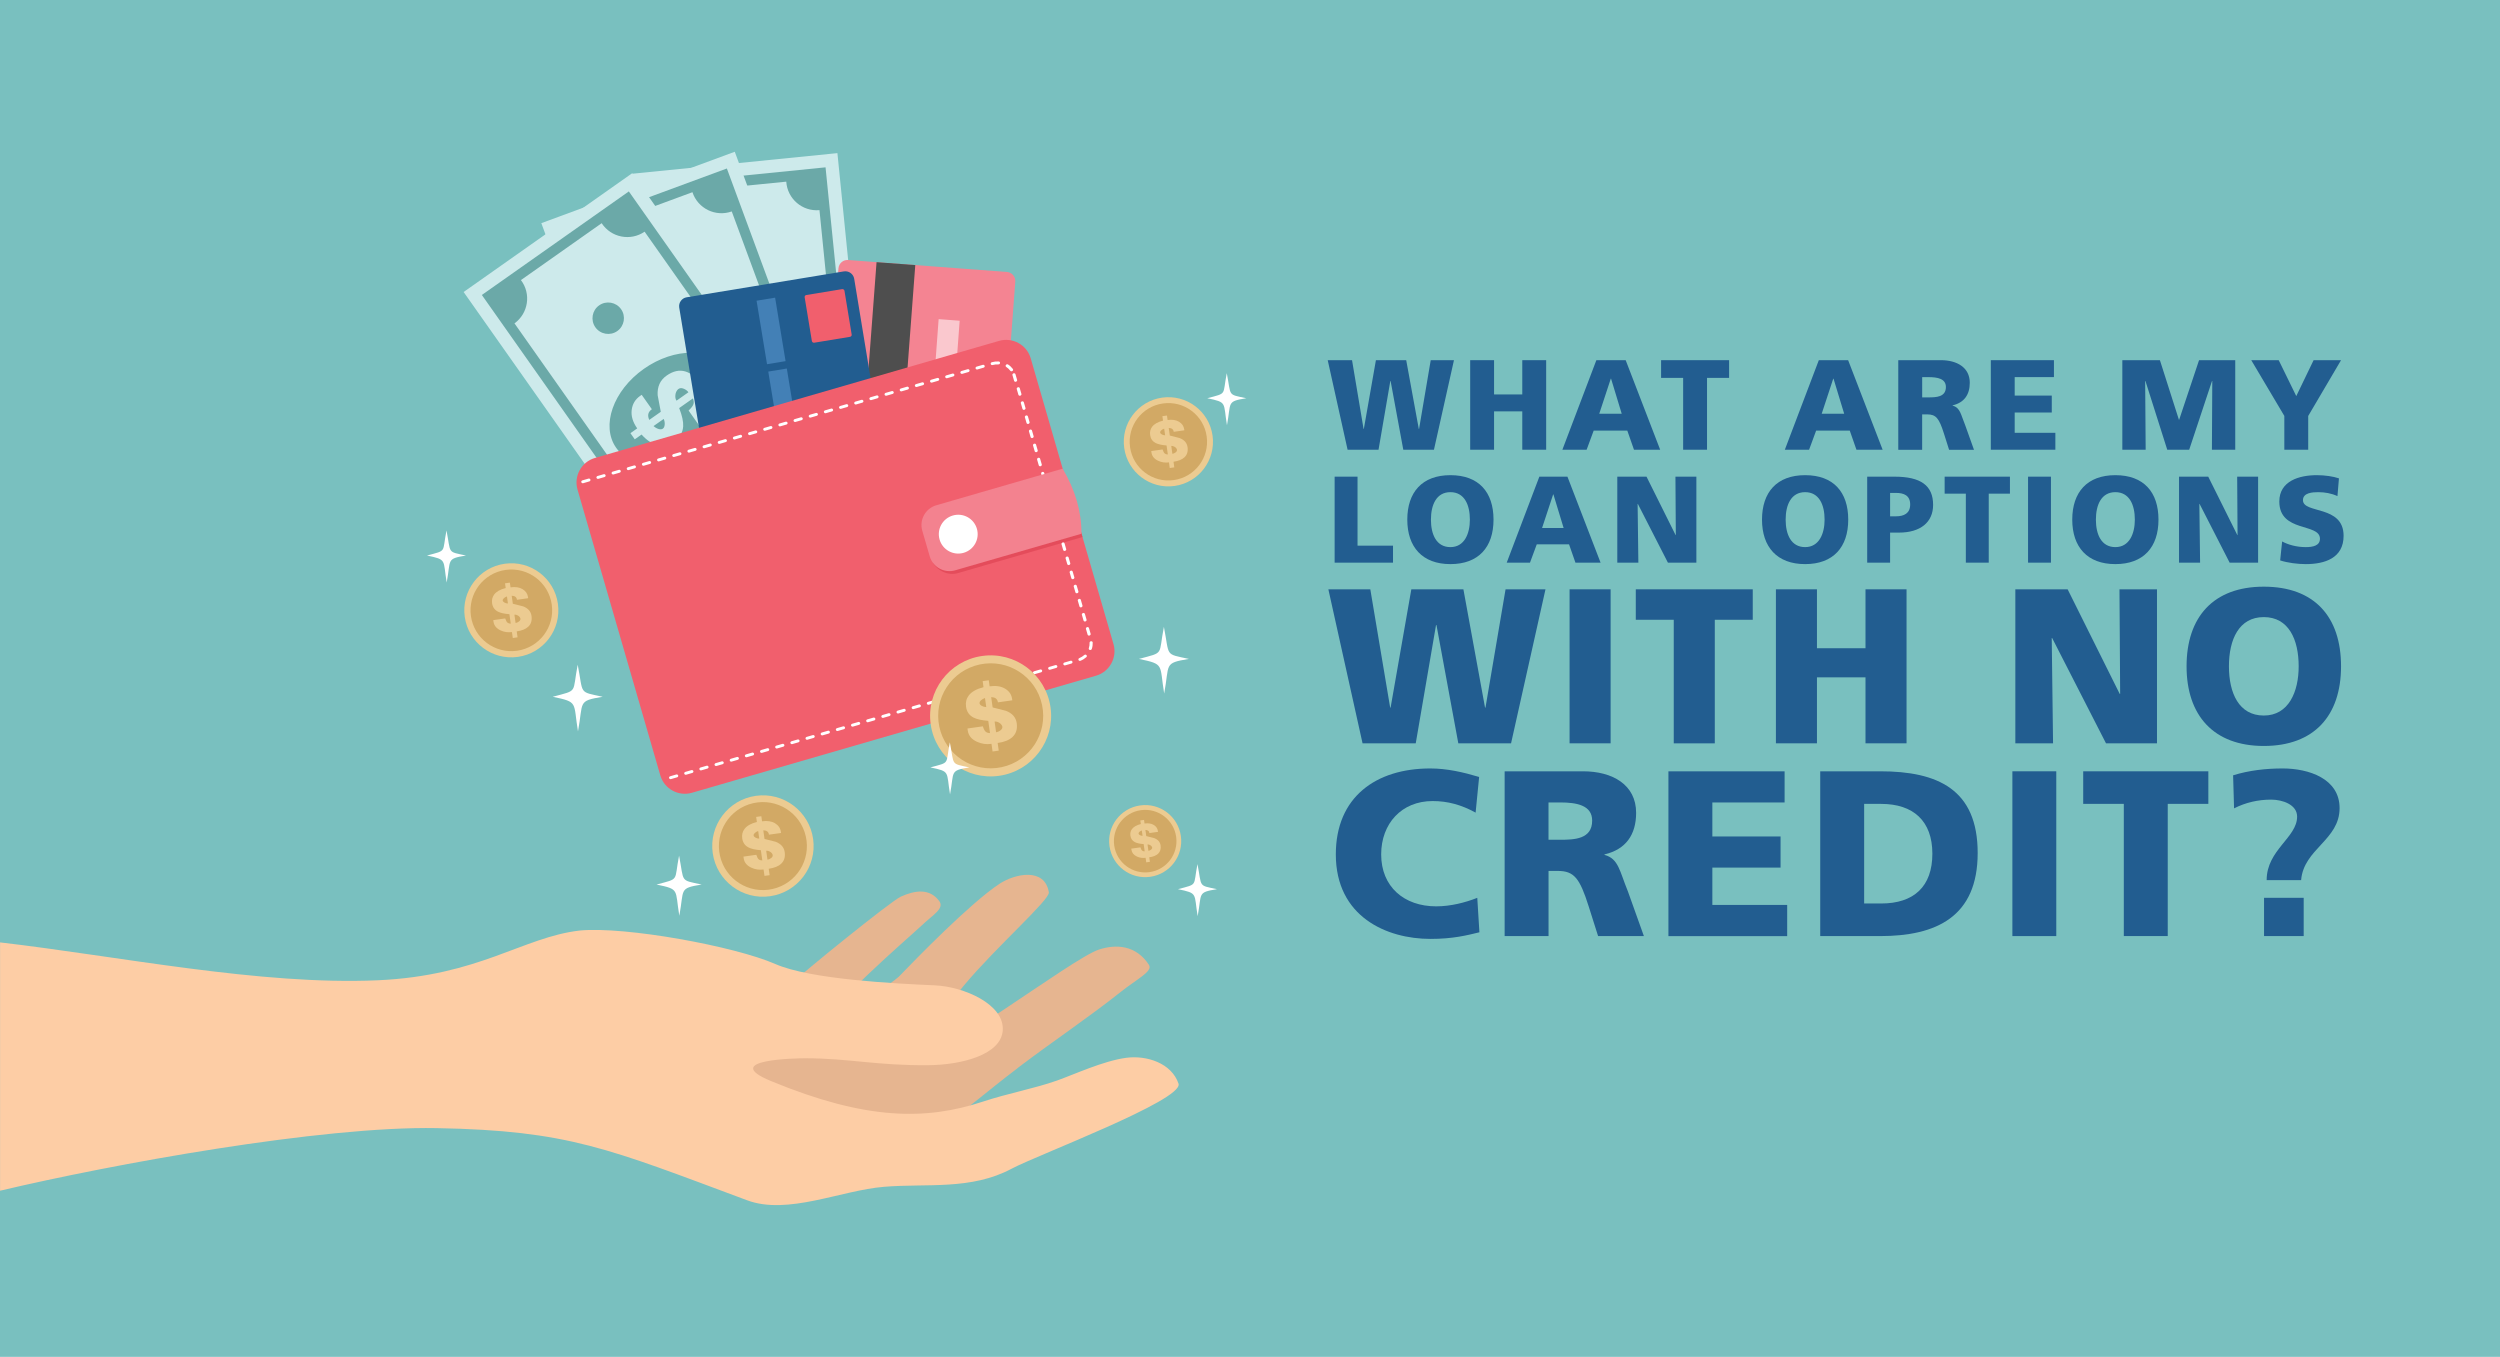
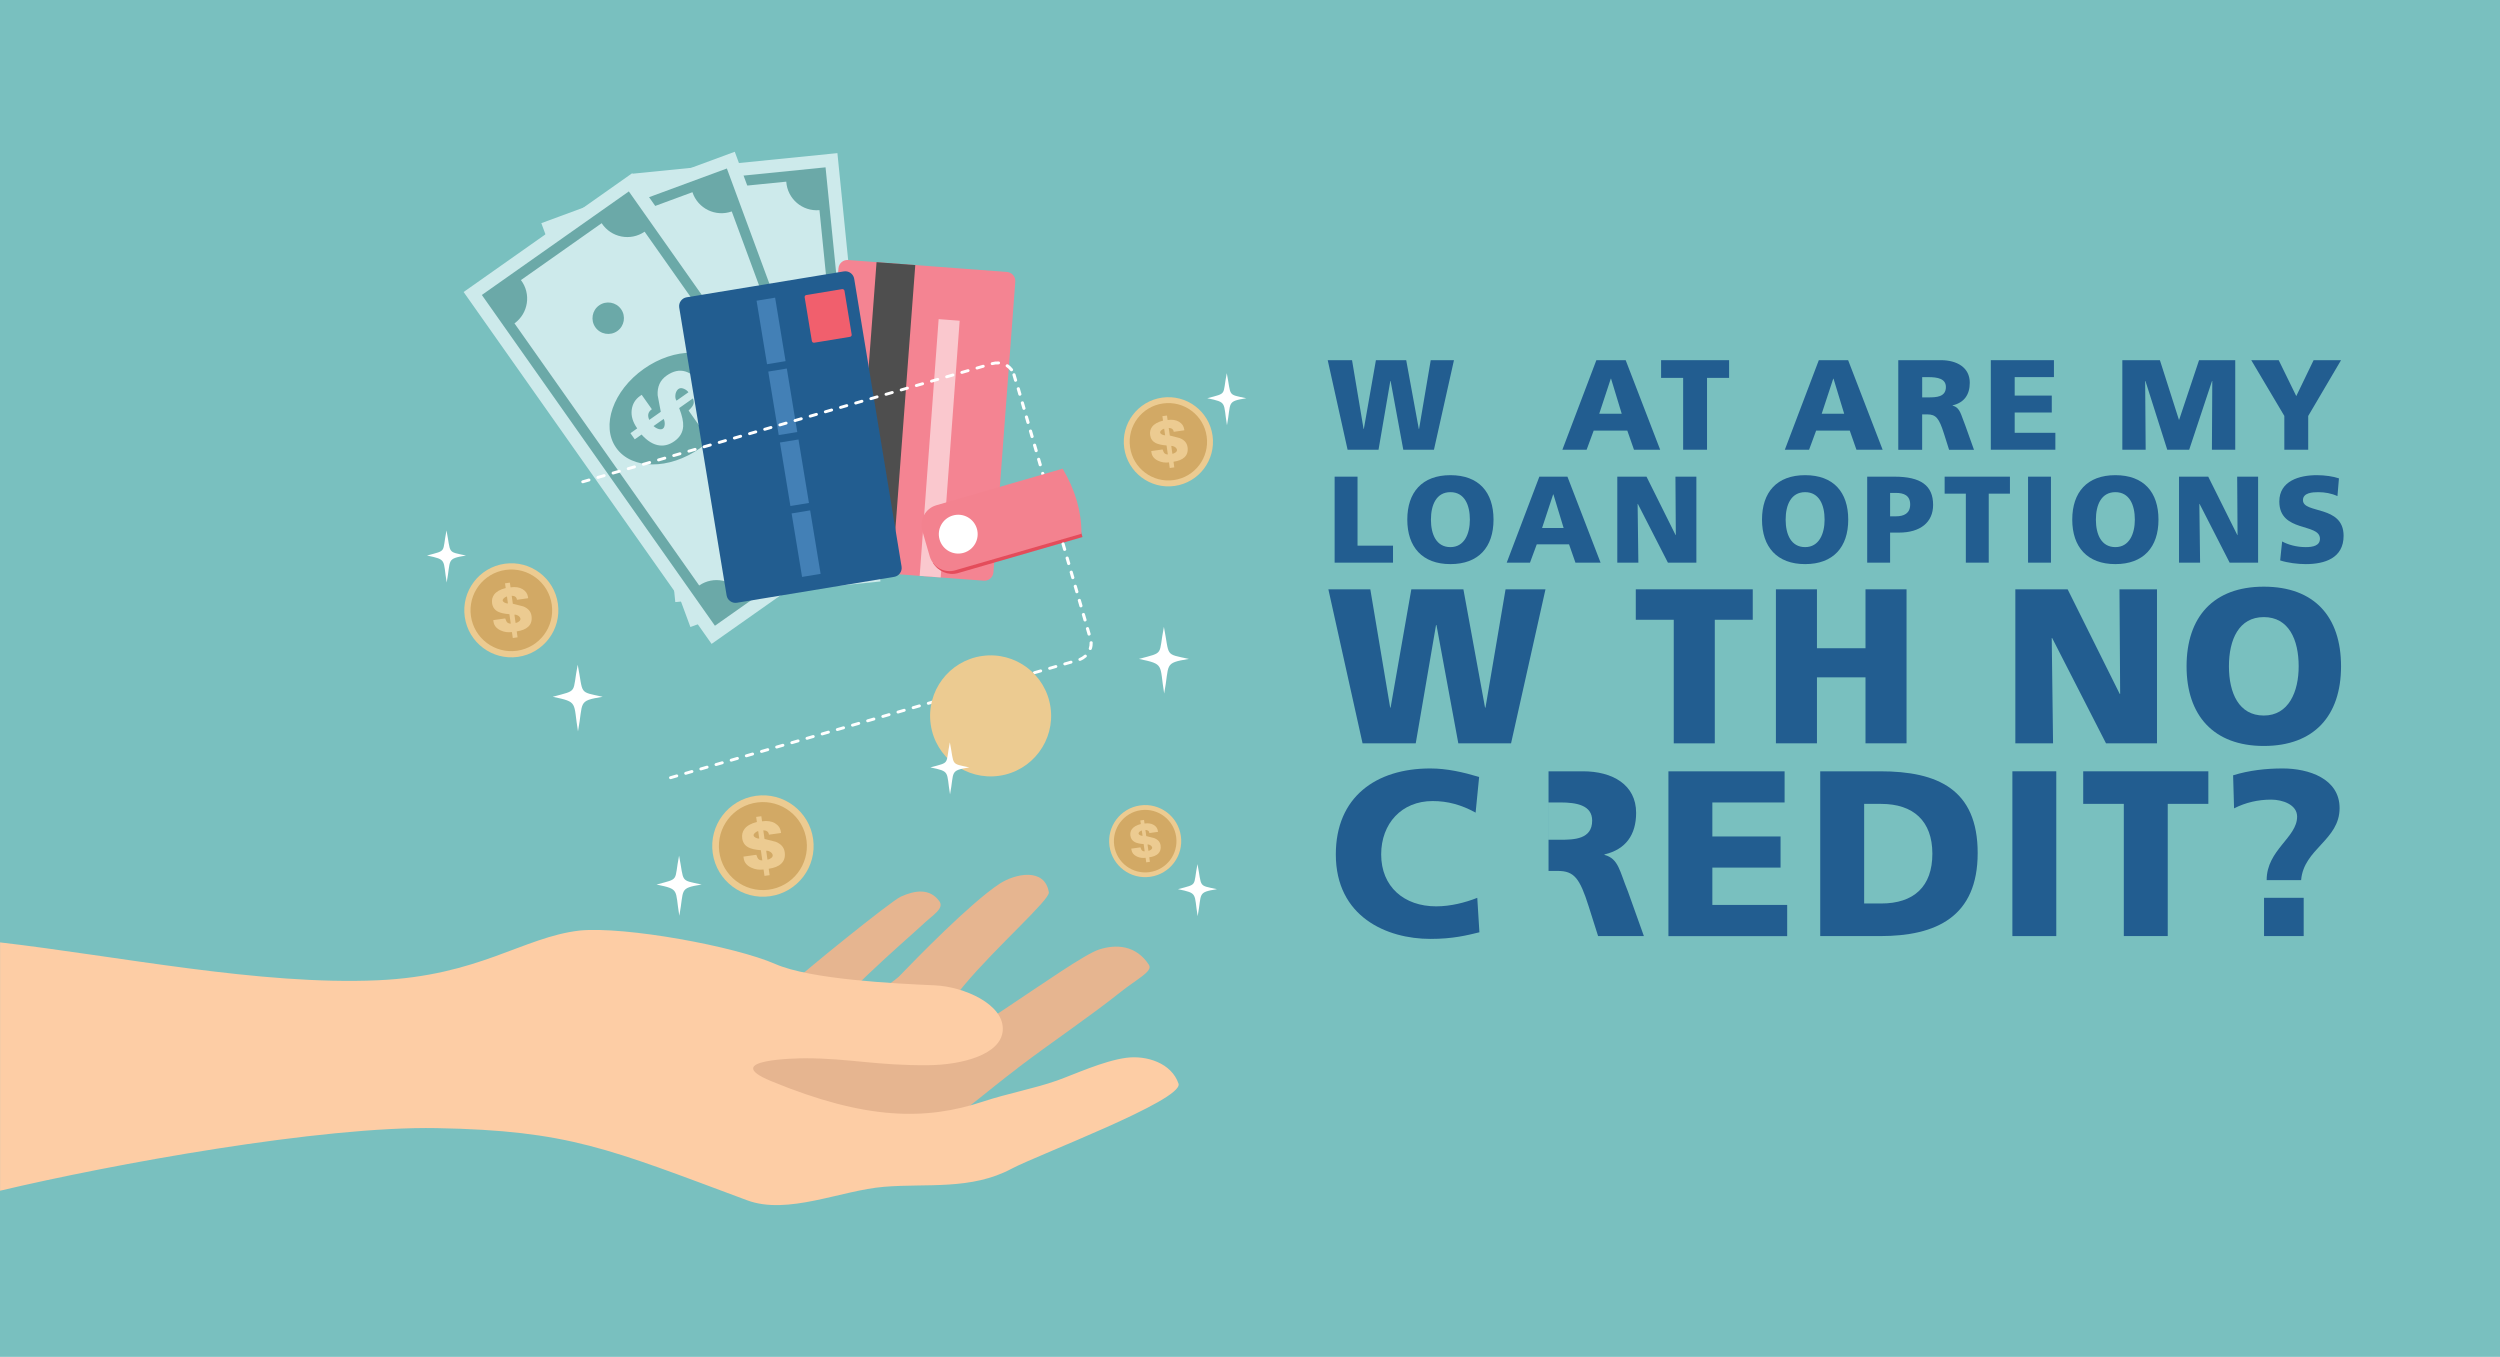
<svg xmlns="http://www.w3.org/2000/svg" viewBox="0 0 737 400" id="Layer_2">
  <defs>
    <style>.cls-1{fill:#fac8ce;}.cls-1,.cls-2,.cls-3,.cls-4,.cls-5,.cls-6,.cls-7,.cls-8,.cls-9,.cls-10,.cls-11,.cls-12,.cls-13{fill-rule:evenodd;}.cls-2{fill:#6ba9a8;}.cls-3{fill:#eccb91;}.cls-4{fill:#fdcda5;}.cls-5{fill:#fff;}.cls-6{fill:#e44c5b;}.cls-14{fill:#4380b6;}.cls-15{fill:#4e4e4e;}.cls-7,.cls-16{fill:#d2a965;}.cls-17,.cls-11{fill:#cdeaeb;}.cls-8,.cls-18{fill:#f15f6d;}.cls-9{fill:#e6b590;}.cls-19{fill:#79c0bf;}.cls-20,.cls-10{fill:#225d90;}.cls-12{fill:#f48492;}.cls-13{fill:#f3828f;}</style>
  </defs>
  <rect height="400" width="737" class="cls-19" />
  <g>
    <g>
      <g>
        <rect transform="translate(-10.01 22.85) rotate(-5.74)" height="126.91" width="60.79" y="47.87" x="192.57" class="cls-17" />
        <path d="m204.34,160.7c5.03-.45,9.46,3.33,9.79,8.4l28.97-2.91c-.68-5.03,2.91-9.62,7.93-10.18l-9.45-94.06c-5.03.45-9.46-3.33-9.79-8.4l-28.97,2.91c.68,5.03-2.91,9.62-7.93,10.18l9.45,94.06h0Zm-13.72-106.07l52.75-5.3,11.93,118.69-52.75,5.3-11.93-118.69h0Z" class="cls-2" />
        <path d="m215.09,79.37c-.26-2.55,1.6-4.82,4.15-5.08,2.55-.26,4.82,1.6,5.08,4.15.26,2.55-1.6,4.82-4.15,5.08-2.55.26-4.82-1.6-5.08-4.15Z" class="cls-2" />
        <path d="m221.61,144.21c-.26-2.55,1.6-4.82,4.15-5.08,2.55-.26,4.82,1.6,5.08,4.15.26,2.55-1.6,4.82-4.15,5.08-2.55.26-4.82-1.6-5.08-4.15Z" class="cls-2" />
        <path d="m202.97,113.34c-.79-7.88,7.52-15.16,18.56-16.27,11.04-1.11,20.63,4.38,21.42,12.25.79,7.88-7.52,15.16-18.56,16.27-11.04,1.11-20.63-4.38-21.42-12.25Z" class="cls-2" />
        <path d="m208.98,113.85l-.22-2.21,2.43-.24c-.23-2.25.19-4.08,1.24-5.51,1.05-1.43,2.46-2.23,4.22-2.41l.56-.06.52,5.18c-1.53.15-2.07,1.04-2.22,2.37l4.14-.42c.55-1.56,1.08-3.13,1.6-4.7,1.11-2.27,2.82-3.52,5.14-3.76,2.34-.23,4.15.32,5.43,1.66,1.15,1.21,1.85,3,2.08,5.37l3.06-.31.22,2.21-3.06.31c.18,1.83-.19,3.56-1.13,5.19-1.1,1.92-2.65,2.98-4.67,3.18l-.8.08-.56-5.52c1.14-.28,1.89-.62,2.25-1.01.36-.39.55-.89.59-1.48l-4.9.49c-.33,2.34-.86,4.1-1.61,5.27-.97,1.5-2.44,2.36-4.41,2.55-1.74.17-3.21-.18-4.43-1.07-1.47-1.07-2.48-2.87-3.04-5.4l-2.43.24h0Zm16.32-3.88l4.28-.43c-.05-.54-.28-1.07-.69-1.58-.4-.52-.85-.75-1.33-.7l-.24.02c-.59.16-1.09.53-1.49,1.09-.4.56-.57,1.1-.52,1.6h0Zm-9.58,3.2c.2.59.49,1.08.87,1.47.38.39.77.57,1.16.53.37-.04.72-.29,1.05-.77.33-.47.52-1.01.58-1.6l-3.65.37h0Z" class="cls-11" />
      </g>
      <g>
        <rect transform="translate(-26.75 79.84) rotate(-20.26)" height="126.91" width="60.79" y="51.34" x="179.67" class="cls-17" />
        <path d="m204.42,167.26c4.76-1.7,10,.85,11.59,5.67l27.32-10.08c-1.92-4.7.4-10.04,5.12-11.84l-32.73-88.68c-4.76,1.7-10-.85-11.59-5.67l-27.32,10.08c1.92,4.7-.4,10.04-5.12,11.84l32.73,88.68h0Zm-39.87-99.24l49.73-18.35,41.3,111.9-49.73,18.35-41.3-111.91h0Z" class="cls-2" />
        <path d="m194.43,85.83c-.89-2.4.34-5.07,2.74-5.96,2.4-.89,5.07.34,5.95,2.74.89,2.4-.34,5.07-2.74,5.96-2.4.89-5.07-.34-5.96-2.74Z" class="cls-2" />
        <path d="m217,146.96c-.89-2.4.34-5.07,2.74-5.95,2.4-.89,5.07.34,5.96,2.74.89,2.4-.34,5.07-2.74,5.95-2.4.89-5.07-.34-5.95-2.74Z" class="cls-2" />
        <path d="m191.22,121.75c-2.74-7.43,3.48-16.56,13.88-20.4,10.41-3.84,21.07-.94,23.81,6.49,2.74,7.43-3.47,16.56-13.88,20.4-10.41,3.84-21.07.94-23.81-6.49Z" class="cls-2" />
        <path d="m197.16,120.74l-.77-2.09,2.29-.85c-.78-2.12-.84-4-.18-5.65.66-1.65,1.82-2.78,3.48-3.39l.52-.19,1.8,4.88c-1.44.53-1.74,1.53-1.56,2.85l3.9-1.44c.14-1.64.26-3.3.37-4.95.5-2.47,1.85-4.12,4.03-4.92,2.21-.81,4.1-.73,5.68.24,1.42.88,2.54,2.44,3.36,4.67l2.88-1.06.77,2.09-2.88,1.06c.64,1.73.71,3.49.21,5.3-.58,2.13-1.82,3.55-3.72,4.25l-.75.28-1.92-5.21c1.03-.56,1.68-1.08,1.92-1.55.25-.47.32-1,.2-1.58l-4.62,1.71c.27,2.35.19,4.18-.24,5.5-.56,1.7-1.77,2.89-3.63,3.58-1.64.6-3.16.63-4.55.08-1.69-.67-3.12-2.16-4.29-4.46l-2.29.85h0Zm14.83-7.85l4.03-1.49c-.19-.51-.54-.96-1.06-1.36-.52-.4-1.01-.51-1.47-.34l-.23.08c-.53.31-.92.79-1.17,1.43-.25.65-.28,1.21-.11,1.68h0Zm-8.47,5.5c.34.52.74.92,1.21,1.21.47.29.88.36,1.26.22.35-.13.62-.46.82-1,.2-.54.25-1.11.16-1.7l-3.44,1.27h0Z" class="cls-11" />
      </g>
      <g>
        <rect transform="translate(-33.22 136.08) rotate(-35.17)" height="126.91" width="60.79" y="56.99" x="167.68" class="cls-17" />
        <path d="m206.12,172.6c4.16-2.86,9.88-1.75,12.66,2.5l23.8-16.77c-3.07-4.04-2.19-9.8,1.9-12.76l-54.45-77.27c-4.16,2.86-9.88,1.75-12.66-2.5l-23.8,16.77c3.07,4.04,2.19,9.8-1.9,12.76l54.45,77.27h0Zm-64.07-85.64l43.33-30.53,68.71,97.51-43.33,30.53-68.71-97.51h0Z" class="cls-2" />
        <path d="m175.51,96.48c-1.47-2.09-.97-4.99,1.12-6.46,2.09-1.47,4.99-.97,6.46,1.12,1.48,2.09.97,4.99-1.12,6.46-2.09,1.47-4.99.97-6.46-1.12Z" class="cls-2" />
        <path d="m213.05,149.75c-1.48-2.09-.97-4.99,1.12-6.46,2.09-1.48,4.99-.97,6.46,1.12,1.47,2.09.97,4.99-1.12,6.46-2.09,1.47-4.99.97-6.46-1.12Z" class="cls-2" />
        <path d="m181.65,132.02c-4.56-6.47-.9-16.9,8.17-23.29,9.07-6.39,20.12-6.33,24.68.14,4.56,6.47.9,16.9-8.17,23.29-9.07,6.39-20.12,6.33-24.68-.14Z" class="cls-2" />
        <path d="m187.13,129.52l-1.28-1.82,2-1.41c-1.3-1.85-1.84-3.65-1.63-5.41.21-1.76,1.04-3.15,2.49-4.17l.46-.32,3,4.25c-1.26.89-1.29,1.93-.77,3.15l3.4-2.39c-.29-1.62-.6-3.25-.92-4.88-.15-2.52.72-4.45,2.63-5.79,1.92-1.35,3.77-1.76,5.55-1.22,1.6.49,3.08,1.7,4.45,3.65l2.51-1.77,1.28,1.82-2.51,1.77c1.06,1.5,1.58,3.19,1.57,5.07-.01,2.21-.85,3.89-2.5,5.06l-.66.46-3.2-4.54c.86-.81,1.34-1.47,1.46-1.99.12-.52.05-1.04-.21-1.58l-4.03,2.84c.87,2.2,1.26,3.99,1.18,5.38-.11,1.79-.97,3.25-2.59,4.39-1.43,1.01-2.89,1.42-4.38,1.24-1.8-.21-3.57-1.28-5.3-3.21l-2,1.41h0Zm12.31-11.4l3.51-2.48c-.31-.44-.77-.79-1.38-1.04-.6-.25-1.11-.24-1.51.04l-.2.14c-.44.43-.69,1-.76,1.68-.07.69.04,1.24.33,1.65h0Zm-6.77,7.49c.46.42.96.7,1.48.86.52.16.95.12,1.27-.11.3-.21.48-.61.53-1.18.05-.57-.04-1.13-.29-1.68l-3,2.11h0Z" class="cls-11" />
      </g>
    </g>
    <path d="m343.12,184.8c1.72,8.87.15,7.88,7.37,9.45-7.56,1.24-5.65,1.48-7.29,10.21-1.44-8.71.21-8.6-7.44-10.21,7.68-2.07,5.67-.89,7.36-9.45Z" class="cls-5" />
    <path d="m170.31,195.96c1.72,8.87.15,7.88,7.37,9.45-7.56,1.24-5.65,1.48-7.29,10.21-1.44-8.71.21-8.6-7.44-10.21,7.68-2.07,5.67-.89,7.36-9.45Z" class="cls-5" />
    <path d="m200.19,252.24c1.55,8,.14,7.11,6.65,8.52-6.82,1.12-5.1,1.34-6.58,9.21-1.3-7.86.19-7.76-6.71-9.21,6.93-1.87,5.12-.81,6.64-8.52Z" class="cls-5" />
    <path d="m361.66,110.03c1.34,6.92.12,6.15,5.74,7.37-5.89.97-4.41,1.15-5.69,7.96-1.13-6.8.17-6.71-5.8-7.96,5.99-1.62,4.42-.7,5.74-7.37Z" class="cls-5" />
    <path d="m131.63,156.4c1.34,6.92.12,6.15,5.74,7.37-5.89.97-4.41,1.16-5.69,7.96-1.13-6.8.17-6.71-5.8-7.96,5.99-1.62,4.42-.7,5.74-7.37Z" class="cls-5" />
    <path d="m353.02,254.76c1.34,6.92.12,6.15,5.74,7.37-5.89.97-4.41,1.16-5.69,7.96-1.13-6.8.17-6.71-5.8-7.96,5.99-1.62,4.42-.7,5.74-7.37Z" class="cls-5" />
    <g>
      <path d="m300.18,314.71c9.92-7.53,20.94-14.9,30.22-22.3,4.86-3.87,9.55-6.07,8.3-7.98-3.77-5.77-9.57-6.19-14.76-4.49-8.13,2.66-49.39,34.63-50.78,29.18-.65-2.56,4.05-10.29,11.02-18.62,9.57-11.45,25.37-25.27,25.02-27.45-1.2-7.39-9.99-5.51-14.56-2.5-8.57,5.64-24.69,22.2-29.66,27.37-1.31,1.37-20.38,14.69-20.88,14.15-2.76-2.99,24.33-26.11,27.61-29.24,3.3-3.16,6.81-4.99,5.17-7.2-2.81-3.8-7.06-3.22-11.33-1.3-2.9,1.3-29.94,23.2-32,25.49-5.58,6.2-16.63,12.82-16.53,25.95.13,17.42,26.89,20.77,40.93,20.03,20.89-1.1,22.15-5.82,42.25-21.08Z" class="cls-9" />
      <path d="m0,351.03c33.12-7.85,94.78-19.1,128.76-18.46,38.98.73,50.56,6.05,91.51,21.28,11.96,4.45,27.58-2.92,40.33-3.98,12.64-1.05,25.66,1.06,37.66-5.35,7.49-4,50.38-20.11,49.19-25-2.06-6.16-9.46-8.47-15.43-7.68-6.68.88-15.46,4.95-20.4,6.7-6.65,2.36-14.46,3.77-21.9,6.23-16.72,5.52-34.32,5.53-62.35-6.04-15.69-6.47,7.96-6.75,9.98-6.75,13.01,0,21.09,2.19,36.41,2.04,9.86-.1,21.3-3.12,21.85-10.19.6-7.77-11.52-12.98-20.02-13.35-11.73-.52-36.6-1.72-47.03-6.29-11.94-5.23-44.19-11.15-57.65-9.87-16.88,1.98-29.56,13.34-59.6,14.67-34.52,1.53-76.43-7.12-111.29-11.17v73.22Z" class="cls-4" />
    </g>
    <g>
      <path d="m240.73,164.81l6.45-85.71c.11-1.46,1.39-2.56,2.85-2.45l46.83,3.53c1.46.11,2.56,1.39,2.45,2.85l-6.45,85.71c-.11,1.46-1.39,2.56-2.85,2.45l-46.83-3.53c-1.46-.11-2.56-1.39-2.45-2.85Z" class="cls-12" />
      <rect transform="translate(118.23 373.9) rotate(-85.69)" height="11.45" width="91.27" y="117.49" x="215.04" class="cls-15" />
      <polygon points="271.12 169.77 276.71 94.08 282.91 94.55 277.32 170.23 271.12 169.77" class="cls-1" />
    </g>
    <g>
      <path d="m214.2,175.5l-13.96-84.81c-.24-1.44.75-2.82,2.19-3.05l46.34-7.63c1.44-.24,2.82.75,3.05,2.19l13.96,84.81c.24,1.44-.75,2.82-2.19,3.05l-46.34,7.63c-1.44.24-2.82-.75-3.05-2.19Z" class="cls-10" />
      <g>
        <rect transform="translate(-22.88 40.73) rotate(-9.35)" height="18.97" width="5.54" y="150.79" x="234.87" class="cls-14" />
        <rect transform="translate(-19.53 39.89) rotate(-9.35)" height="18.97" width="5.54" y="129.89" x="231.43" class="cls-14" />
        <rect transform="translate(-16.18 39.05) rotate(-9.35)" height="18.97" width="5.54" y="108.98" x="227.99" class="cls-14" />
        <rect transform="translate(-12.83 38.22) rotate(-9.35)" height="18.97" width="5.54" y="88.08" x="224.54" class="cls-14" />
      </g>
      <rect transform="translate(-11.89 40.89) rotate(-9.35)" ry=".58" rx=".58" height="14.25" width="11.89" y="86.02" x="238.2" class="cls-18" />
    </g>
-     <path d="m303.85,105.62l24.41,84.26c1.15,3.97-1.16,8.16-5.13,9.31l-119.16,34.52c-3.97,1.15-8.16-1.16-9.31-5.13l-24.41-84.26c-1.15-3.97,1.16-8.16,5.13-9.31l119.16-34.52c3.97-1.15,8.16,1.16,9.31,5.13Z" class="cls-8" />
    <path d="m319.12,158.32l-36.78,10.65c-2.77.8-5.89-.59-7.34-3.1l42.78-12.19,1.34,4.64Z" class="cls-6" />
    <path d="m299.36,110.33c-.03-.11-.1-.19-.19-.24-.35-.21-.81.12-.7.5l.48,1.66c.03.11.1.19.19.24.35.21.81-.12.7-.5l-.48-1.66h0Zm-1.54-1.05c.36.47,1.11-.07.76-.52-.36-.49-.87-.97-1.39-1.3-.47-.31-1.05.38-.54.73.45.29.86.67,1.17,1.09h0Zm-3.51-1.85c.62.03.68-.84.09-.87-.71-.03-1.31.03-2,.22-.6.17-.35,1,.23.83.59-.15,1.07-.21,1.68-.18h0Zm-4.35.96c.12-.03.21-.1.26-.19.24-.34-.09-.76-.51-.64l-1.79.52c-.12.03-.21.1-.26.19-.24.34.09.76.51.64l1.79-.52h0Zm-4.47,1.29c.12-.03.21-.1.26-.19.24-.34-.09-.76-.51-.64l-1.79.52c-.12.03-.21.1-.26.19-.24.34.09.76.51.64l1.79-.52h0Zm-4.47,1.29c.12-.03.21-.1.26-.19.24-.34-.09-.76-.51-.64l-1.79.52c-.12.03-.21.1-.26.19-.24.34.09.76.51.64l1.79-.52h0Zm-4.47,1.29c.12-.03.21-.1.26-.19.24-.34-.09-.76-.51-.64l-1.79.52c-.11.03-.21.1-.26.19-.24.34.09.76.51.64l1.79-.52h0Zm-4.47,1.29c.11-.03.21-.1.26-.19.24-.34-.09-.76-.51-.64l-1.79.52c-.12.03-.21.1-.26.19-.24.34.09.76.51.64l1.79-.52h0Zm-4.47,1.29c.12-.03.21-.1.26-.19.24-.34-.09-.76-.51-.64l-1.79.52c-.12.03-.21.1-.26.19-.24.34.09.76.51.64l1.79-.52h0Zm-4.47,1.29c.12-.03.21-.1.26-.19.24-.34-.09-.76-.51-.64l-1.79.52c-.12.03-.21.1-.26.19-.24.34.09.76.51.64l1.79-.52h0Zm-4.47,1.29c.12-.03.21-.1.26-.19.24-.34-.09-.76-.51-.64l-1.79.52c-.12.03-.21.1-.26.19-.24.34.09.76.51.64l1.79-.52h0Zm-4.47,1.29c.11-.03.21-.1.26-.19.24-.34-.09-.76-.51-.64l-1.79.52c-.12.03-.21.1-.26.19-.24.34.09.76.51.64l1.79-.52h0Zm-4.47,1.29c.12-.03.21-.1.26-.19.24-.34-.09-.76-.51-.64l-1.79.52c-.12.03-.21.1-.26.19-.24.34.09.76.51.64l1.79-.52h0Zm-4.47,1.29c.12-.03.21-.1.26-.19.24-.34-.09-.76-.51-.64l-1.79.52c-.12.03-.21.1-.26.19-.24.34.09.76.51.64l1.79-.52h0Zm-4.47,1.29c.12-.03.21-.1.26-.19.24-.34-.09-.76-.51-.64l-1.79.52c-.12.03-.21.1-.26.19-.24.34.09.76.51.64l1.79-.52h0Zm-4.47,1.29c.12-.03.21-.1.26-.19.24-.34-.09-.76-.51-.64l-1.79.52c-.12.03-.21.1-.26.19-.24.34.09.76.51.64l1.79-.52h0Zm-4.47,1.29c.12-.03.21-.1.26-.19.24-.34-.09-.76-.51-.64l-1.79.52c-.12.03-.21.1-.26.19-.24.34.09.76.51.64l1.79-.52h0Zm-4.47,1.29c.12-.03.21-.1.26-.19.24-.34-.09-.76-.51-.64l-1.79.52c-.12.03-.21.1-.26.19-.24.34.09.76.51.64l1.79-.52h0Zm-4.47,1.29c.12-.03.21-.1.26-.19.24-.34-.09-.76-.51-.64l-1.79.52c-.12.03-.21.1-.26.19-.24.34.09.76.51.64l1.79-.52h0Zm-4.47,1.29c.12-.03.21-.1.26-.19.24-.34-.09-.76-.51-.64l-1.79.52c-.12.03-.21.1-.26.19-.24.34.09.76.51.64l1.79-.52h0Zm-4.47,1.29c.12-.03.21-.1.26-.19.24-.34-.09-.76-.51-.64l-1.79.52c-.12.03-.21.1-.26.19-.24.34.09.76.51.64l1.79-.52h0Zm-4.47,1.29c.12-.03.21-.1.26-.19.24-.34-.09-.76-.51-.64l-1.79.52c-.12.03-.21.1-.26.19-.24.34.09.76.51.64l1.79-.52h0Zm-4.47,1.29c.12-.03.21-.1.26-.19.24-.34-.09-.76-.51-.64l-1.79.52c-.12.03-.21.1-.26.19-.24.34.09.76.51.64l1.79-.52h0Zm-4.47,1.29c.12-.03.21-.1.26-.19.24-.34-.09-.76-.51-.64l-1.79.52c-.12.03-.21.1-.26.19-.24.34.09.76.51.64l1.79-.52h0Zm-4.47,1.29c.12-.03.21-.1.26-.19.24-.34-.09-.76-.51-.64l-1.79.52c-.12.03-.21.1-.26.19-.24.34.09.76.51.64l1.79-.52h0Zm-4.47,1.29c.12-.03.21-.1.26-.19.24-.34-.09-.76-.51-.64l-1.79.52c-.12.03-.21.1-.26.19-.24.34.09.76.51.64l1.79-.52h0Zm-4.47,1.29c.12-.03.21-.1.26-.19.24-.34-.09-.76-.51-.64l-1.79.52c-.12.03-.21.1-.26.19-.24.34.09.76.51.64l1.79-.52h0Zm-4.47,1.29c.11-.03.21-.1.26-.19.24-.34-.09-.76-.51-.64l-1.79.52c-.12.03-.21.1-.26.19-.24.34.09.76.51.64l1.79-.52h0Zm-4.47,1.29c.12-.03.21-.1.26-.19.24-.34-.09-.76-.51-.64l-1.79.52c-.12.03-.21.1-.26.19-.24.34.09.76.51.64l1.79-.52h0Zm-4.47,1.29c.12-.03.21-.1.26-.19.24-.34-.09-.76-.51-.64l-1.79.52c-.12.03-.21.1-.26.19-.24.34.09.76.51.64l1.79-.52h0Zm23.84,86.92c-.12.03-.21.1-.26.19-.24.34.09.76.51.64l1.79-.52c.12-.03.21-.1.26-.19.24-.34-.09-.76-.51-.64l-1.79.52h0Zm4.47-1.29c-.12.03-.21.1-.26.19-.24.34.09.76.51.64l1.79-.52c.11-.03.21-.1.26-.19.24-.34-.09-.76-.51-.64l-1.79.52h0Zm4.47-1.29c-.12.03-.21.1-.26.19-.24.34.09.76.51.64l1.79-.52c.12-.03.21-.1.26-.19.24-.34-.09-.76-.51-.64l-1.79.52h0Zm4.47-1.29c-.12.03-.21.1-.26.19-.24.34.09.76.51.64l1.79-.52c.12-.03.21-.1.26-.19.24-.34-.09-.76-.51-.64l-1.79.52h0Zm4.47-1.29c-.12.03-.21.1-.26.19-.24.34.09.76.51.64l1.79-.52c.12-.03.21-.1.26-.19.24-.34-.09-.76-.51-.64l-1.79.52h0Zm4.47-1.29c-.12.03-.21.1-.26.19-.24.34.09.76.51.64l1.79-.52c.12-.03.21-.1.26-.19.24-.34-.09-.76-.51-.64l-1.79.52h0Zm4.47-1.29c-.12.03-.21.1-.26.19-.24.34.09.76.51.64l1.79-.52c.12-.03.21-.1.26-.19.24-.34-.09-.76-.51-.64l-1.79.52h0Zm4.47-1.29c-.12.03-.21.1-.26.19-.24.34.09.76.51.64l1.79-.52c.12-.03.21-.1.26-.19.24-.34-.09-.76-.51-.64l-1.79.52h0Zm4.47-1.29c-.12.03-.21.1-.26.19-.24.34.09.76.51.64l1.79-.52c.12-.03.21-.1.26-.19.24-.34-.09-.76-.51-.64l-1.79.52h0Zm4.47-1.29c-.12.03-.21.1-.26.19-.24.34.09.76.51.64l1.79-.52c.12-.03.21-.1.26-.19.24-.34-.09-.76-.51-.64l-1.79.52h0Zm4.47-1.29c-.12.03-.21.1-.26.19-.24.34.09.76.51.64l1.79-.52c.12-.03.21-.1.26-.19.24-.34-.09-.76-.51-.64l-1.79.52h0Zm4.47-1.29c-.12.03-.21.1-.26.19-.24.34.09.76.51.64l1.79-.52c.12-.03.21-.1.26-.19.24-.34-.09-.76-.51-.64l-1.79.52h0Zm4.47-1.29c-.12.03-.21.1-.26.19-.24.34.09.76.51.64l1.79-.52c.12-.03.21-.1.26-.19.24-.34-.09-.76-.51-.64l-1.79.52h0Zm4.47-1.29c-.12.03-.21.1-.26.19-.24.34.09.76.51.64l1.79-.52c.12-.03.21-.1.26-.19.24-.34-.09-.76-.51-.64l-1.79.52h0Zm4.47-1.29c-.12.03-.21.1-.26.19-.24.34.09.76.51.64l1.79-.52c.12-.03.21-.1.26-.19.24-.34-.09-.76-.51-.64l-1.79.52h0Zm4.47-1.29c-.11.03-.21.1-.26.19-.24.34.09.76.51.64l1.79-.52c.12-.03.21-.1.26-.19.24-.34-.09-.76-.51-.64l-1.79.52h0Zm4.47-1.29c-.12.03-.21.1-.26.19-.24.34.09.76.51.64l1.79-.52c.12-.03.21-.1.26-.19.24-.34-.09-.76-.51-.64l-1.79.52h0Zm4.47-1.29c-.12.03-.21.1-.26.19-.24.34.09.76.51.64l1.79-.52c.11-.03.21-.1.26-.19.24-.34-.09-.76-.51-.64l-1.79.52h0Zm4.47-1.29c-.12.03-.21.1-.26.19-.24.34.09.76.51.64l1.79-.52c.12-.03.21-.1.26-.19.24-.34-.09-.76-.51-.64l-1.79.52h0Zm4.47-1.29c-.12.03-.21.1-.26.19-.24.34.09.76.51.64l1.79-.52c.12-.03.21-.1.26-.19.24-.34-.09-.76-.51-.64l-1.79.52h0Zm4.47-1.29c-.12.03-.21.1-.26.19-.24.34.09.76.51.64l1.79-.52c.12-.03.21-.1.26-.19.24-.34-.09-.76-.51-.64l-1.79.52h0Zm4.47-1.29c-.12.03-.21.1-.26.19-.24.34.09.76.51.64l1.79-.52c.12-.03.21-.1.26-.19.24-.34-.09-.76-.51-.64l-1.79.52h0Zm4.47-1.29c-.12.03-.21.1-.26.19-.24.34.09.76.51.64l1.79-.52c.12-.03.21-.1.26-.19.24-.34-.09-.76-.51-.64l-1.79.52h0Zm4.47-1.29c-.12.03-.21.1-.26.19-.24.34.09.76.51.64l1.79-.52c.12-.03.21-.1.26-.19.24-.34-.09-.76-.51-.64l-1.79.52h0Zm4.47-1.29c-.12.03-.21.1-.26.19-.24.34.09.76.51.64l1.79-.52c.12-.03.21-.1.26-.19.24-.34-.09-.76-.51-.64l-1.79.52h0Zm4.47-1.29c-.12.03-.21.1-.26.19-.24.34.09.76.51.64l1.79-.52c.12-.03.21-.1.26-.19.24-.34-.09-.76-.51-.64l-1.79.52h0Zm4.47-1.29c-.12.03-.21.1-.26.19-.24.34.09.76.51.64l1.79-.52c.12-.03.21-.1.26-.19.24-.34-.09-.76-.51-.64l-1.79.52h0Zm4.4-1.31c-.54.21-.26,1.03.35.79.64-.26,1.19-.61,1.7-1.06.45-.39-.16-1.03-.62-.62-.42.37-.9.67-1.42.89h0Zm2.78-2.92c-.18.59.72.76.88.23.21-.61.29-1.25.27-1.88-.05-.61-.97-.46-.92.07.02.52-.05,1.07-.22,1.57h0Zm-.36-4c.03.11.1.19.19.24.35.21.82-.12.7-.5l-.48-1.66c-.03-.11-.1-.19-.19-.24-.35-.21-.81.12-.7.5l.48,1.66h0Zm-1.2-4.16c.03.11.1.19.19.24.35.21.82-.12.7-.5l-.48-1.66c-.03-.11-.1-.19-.19-.24-.35-.21-.81.12-.7.5l.48,1.66h0Zm-1.2-4.16c.03.11.1.19.19.24.35.21.81-.12.7-.5l-.48-1.66c-.03-.11-.1-.19-.19-.24-.35-.21-.81.12-.7.5l.48,1.66h0Zm-1.2-4.16c.03.11.1.19.19.24.35.21.82-.12.7-.5l-.48-1.66c-.03-.11-.1-.19-.19-.24-.35-.21-.81.12-.7.5l.48,1.66h0Zm-1.2-4.16c.03.11.1.19.19.24.35.21.82-.12.7-.5l-.48-1.66c-.03-.11-.1-.19-.19-.24-.35-.21-.81.12-.7.5l.48,1.66h0Zm-1.2-4.16c.03.11.1.19.19.24.35.21.81-.12.7-.5l-.48-1.66c-.03-.11-.1-.19-.19-.24-.35-.21-.81.12-.7.5l.48,1.66h0Zm-1.2-4.16c.03.11.1.19.19.24.35.21.81-.12.7-.5l-.48-1.66c-.03-.11-.1-.19-.19-.24-.35-.21-.81.12-.7.5l.48,1.66h0Zm-1.2-4.16c.03.11.1.19.19.24.35.21.82-.12.7-.5l-.48-1.66c-.03-.11-.1-.19-.19-.24-.35-.21-.81.12-.7.5l.48,1.66h0Zm-1.2-4.16c.03.11.1.19.19.24.35.21.82-.12.7-.5l-.48-1.66c-.03-.11-.1-.19-.19-.24-.35-.21-.81.12-.7.5l.48,1.66h0Zm-1.2-4.16c.03.11.1.19.19.24.35.21.82-.12.7-.5l-.48-1.66c-.03-.11-.1-.19-.19-.24-.35-.21-.81.12-.7.5l.48,1.66h0Zm-1.2-4.16c.03.11.1.19.19.24.35.21.81-.12.7-.5l-.48-1.66c-.03-.11-.1-.19-.19-.24-.35-.21-.81.12-.7.5l.48,1.66h0Zm-1.2-4.16c.03.11.1.19.19.24.35.21.81-.12.7-.5l-.48-1.66c-.03-.11-.1-.19-.19-.24-.35-.21-.81.12-.7.5l.48,1.66h0Zm-1.2-4.16c.03.11.1.19.19.24.35.21.81-.12.7-.5l-.48-1.66c-.03-.11-.1-.19-.19-.24-.35-.21-.81.12-.7.5l.48,1.66h0Zm-1.2-4.16c.03.11.1.19.19.24.35.21.82-.12.7-.5l-.48-1.66c-.03-.11-.1-.19-.19-.24-.35-.21-.81.12-.7.5l.48,1.66h0Zm-1.2-4.16c.03.11.1.19.19.24.35.21.81-.12.7-.5l-.48-1.66c-.03-.11-.1-.19-.19-.24-.35-.21-.81.12-.7.5l.48,1.66h0Zm-1.2-4.16c.03.11.1.19.19.24.35.21.81-.12.7-.5l-.48-1.66c-.03-.11-.1-.19-.19-.24-.35-.21-.81.12-.7.5l.48,1.66h0Zm-1.2-4.16c.03.11.1.19.19.24.35.21.82-.12.7-.5l-.48-1.66c-.03-.11-.1-.19-.19-.24-.35-.21-.81.12-.7.5l.48,1.66h0Zm-1.2-4.16c.03.11.1.19.19.24.35.21.82-.12.7-.5l-.48-1.66c-.03-.11-.1-.19-.19-.24-.35-.21-.81.12-.7.5l.48,1.66Z" class="cls-5" />
    <path d="m318.83,157.34l-37.25,10.79c-3.2.93-6.57-.93-7.5-4.13l-2.19-7.55c-.93-3.2.93-6.57,4.13-7.5l37.25-10.79c3.74,6.3,5.58,12.69,5.55,19.18Z" class="cls-13" />
    <path d="m287.99,155.88c.88,3.04-.87,6.21-3.91,7.09s-6.21-.87-7.09-3.91c-.88-3.04.87-6.21,3.91-7.09,3.04-.88,6.21.87,7.09,3.91Z" class="cls-5" />
    <g>
      <g>
        <path d="m222.82,234.61c-8.17,1.16-13.86,8.72-12.71,16.89,1.16,8.17,8.72,13.86,16.89,12.71,8.17-1.16,13.86-8.72,12.71-16.89-1.16-8.17-8.72-13.86-16.89-12.71Z" class="cls-3" />
        <circle transform="translate(-49.54 55.85) rotate(-12.76)" r="12.97" cy="249.41" cx="224.91" class="cls-16" />
      </g>
      <path d="m223.51,244.98c-.4.14-.73.34-1,.59-.26.25-.38.49-.34.74.03.23.21.44.55.62.33.19.7.29,1.11.3l-.32-2.25h0Zm2.37,5.83l.37,2.63c.37-.05.73-.21,1.08-.48.35-.27.5-.55.46-.85l-.02-.15c-.12-.36-.38-.66-.78-.88-.4-.23-.77-.32-1.11-.27h0Zm-2.96-9.98l1.52-.21.21,1.5c1.54-.22,2.81-.03,3.82.57,1,.6,1.58,1.44,1.73,2.53l.05.34-3.56.5c-.13-.94-.76-1.25-1.67-1.29l.36,2.55c1.08.28,2.17.56,3.27.83,1.58.61,2.48,1.62,2.68,3.05.2,1.44-.14,2.58-1.05,3.43-.81.76-2.03,1.25-3.66,1.48l.27,1.89-1.52.21-.27-1.89c-1.26.18-2.45,0-3.59-.52-1.34-.61-2.1-1.54-2.27-2.78l-.07-.49,3.79-.54c.22.7.46,1.15.74,1.36.28.21.62.31,1.03.31l-.43-3.02c-1.62-.12-2.84-.39-3.65-.82-1.05-.55-1.67-1.43-1.84-2.65-.15-1.07.07-2,.66-2.78.71-.95,1.93-1.64,3.66-2.07l-.21-1.5Z" class="cls-3" />
    </g>
    <g>
      <g>
        <path d="m289.54,193.38c-9.76,1.38-16.55,10.41-15.17,20.16,1.38,9.76,10.41,16.55,20.16,15.17,9.76-1.38,16.55-10.41,15.17-20.16-1.38-9.76-10.41-16.55-20.16-15.17Z" class="cls-3" />
-         <circle transform="translate(-37.33 64.96) rotate(-11.94)" r="15.48" cy="211.05" cx="292.04" class="cls-16" />
      </g>
      <path d="m290.37,205.77c-.48.17-.88.41-1.19.7s-.45.59-.41.88c.04.27.26.52.65.74.4.22.84.34,1.33.36l-.38-2.68h0Zm2.84,6.95l.44,3.15c.44-.06.87-.25,1.29-.57.42-.32.6-.66.55-1.02l-.03-.18c-.15-.43-.46-.78-.93-1.06-.47-.27-.91-.38-1.32-.32h0Zm-3.54-11.92l1.82-.26.25,1.79c1.84-.26,3.36-.03,4.56.69,1.2.72,1.89,1.72,2.07,3.02l.06.41-4.24.6c-.16-1.13-.9-1.49-1.99-1.54l.43,3.04c1.29.34,2.59.67,3.9.99,1.89.72,2.96,1.94,3.2,3.64.24,1.72-.17,3.08-1.25,4.09-.97.9-2.42,1.49-4.37,1.76l.32,2.25-1.82.26-.32-2.25c-1.5.21-2.93,0-4.29-.62-1.6-.73-2.5-1.84-2.71-3.32l-.08-.59,4.53-.64c.26.83.55,1.37.88,1.62.33.25.74.37,1.23.37l-.51-3.61c-1.93-.14-3.39-.47-4.36-.97-1.26-.66-1.99-1.71-2.19-3.16-.18-1.28.08-2.38.78-3.32.85-1.13,2.31-1.95,4.37-2.47l-.25-1.79Z" class="cls-3" />
    </g>
    <g>
      <g>
        <path d="m336.11,237.44c-5.81.82-9.86,6.2-9.03,12.01.82,5.81,6.2,9.86,12.01,9.03,5.81-.82,9.86-6.2,9.03-12.01-.82-5.81-6.2-9.86-12.01-9.03Z" class="cls-3" />
        <path d="m336.31,238.84c-5.04.71-8.55,5.38-7.84,10.42.71,5.04,5.38,8.55,10.42,7.84,5.04-.71,8.55-5.38,7.84-10.42-.71-5.04-5.38-8.55-10.42-7.84Z" class="cls-7" />
      </g>
      <path d="m336.6,244.82c-.29.1-.52.24-.71.42-.19.18-.27.35-.24.52.02.16.15.31.39.44.24.13.5.2.79.21l-.23-1.6h0Zm1.69,4.14l.26,1.87c.26-.04.52-.15.77-.34.25-.19.36-.39.33-.61v-.11c-.1-.26-.29-.47-.57-.63-.28-.16-.54-.23-.79-.19h0Zm-2.11-7.1l1.08-.15.15,1.07c1.1-.16,2-.02,2.71.41.71.43,1.12,1.03,1.23,1.8l.03.24-2.53.36c-.09-.67-.54-.89-1.19-.92l.26,1.81c.77.2,1.54.4,2.32.59,1.12.43,1.76,1.15,1.9,2.17.15,1.03-.1,1.84-.74,2.44-.58.54-1.44.89-2.6,1.05l.19,1.34-1.08.15-.19-1.34c-.89.13-1.74,0-2.55-.37-.95-.44-1.49-1.09-1.62-1.98l-.05-.35,2.7-.38c.15.5.33.82.52.97.2.15.44.22.73.22l-.3-2.15c-1.15-.09-2.02-.28-2.6-.58-.75-.39-1.18-1.02-1.31-1.88-.11-.76.05-1.42.47-1.98.51-.67,1.37-1.16,2.6-1.47l-.15-1.07Z" class="cls-3" />
    </g>
    <g>
      <g>
        <path d="m342.6,117.22c-7.19,1.02-12.19,7.67-11.18,14.86,1.02,7.19,7.67,12.19,14.86,11.18,7.19-1.02,12.19-7.67,11.18-14.86-1.02-7.19-7.67-12.19-14.86-11.18Z" class="cls-3" />
        <path d="m342.84,118.94c-6.24.88-10.58,6.65-9.7,12.89.88,6.24,6.65,10.58,12.89,9.7,6.24-.88,10.58-6.65,9.7-12.89-.88-6.24-6.65-10.58-12.89-9.7Z" class="cls-7" />
      </g>
      <path d="m343.2,126.35c-.35.13-.65.3-.88.52-.23.22-.33.43-.3.65.03.2.19.38.48.55.29.16.62.25.98.27l-.28-1.98h0Zm2.09,5.12l.33,2.32c.33-.05.64-.19.95-.42.31-.24.44-.49.4-.75l-.02-.13c-.11-.32-.34-.58-.69-.78-.35-.2-.67-.28-.98-.24h0Zm-2.61-8.78l1.34-.19.19,1.32c1.36-.19,2.48-.02,3.36.51.88.53,1.39,1.27,1.53,2.23l.04.3-3.13.44c-.12-.83-.66-1.1-1.47-1.14l.32,2.24c.95.25,1.91.49,2.87.73,1.39.53,2.18,1.43,2.36,2.68.18,1.27-.13,2.27-.92,3.01-.71.66-1.79,1.1-3.22,1.3l.23,1.66-1.34.19-.23-1.66c-1.11.16-2.16,0-3.16-.46-1.18-.54-1.84-1.35-2-2.45l-.06-.43,3.34-.47c.19.61.41,1.01.65,1.2.24.18.54.28.9.28l-.38-2.66c-1.42-.11-2.5-.35-3.22-.72-.93-.48-1.47-1.26-1.62-2.33-.13-.94.06-1.76.58-2.45.63-.83,1.7-1.44,3.22-1.82l-.19-1.32Z" class="cls-3" />
    </g>
    <g>
      <g>
        <path d="m148.8,166.19c-7.58,1.07-12.86,8.09-11.79,15.67,1.07,7.58,8.09,12.86,15.67,11.79,7.58-1.07,12.86-8.09,11.79-15.67-1.07-7.58-8.09-12.86-15.67-11.79Z" class="cls-3" />
        <path d="m149.06,168.01c-6.58.93-11.16,7.02-10.23,13.6.93,6.58,7.02,11.16,13.6,10.23,6.58-.93,11.16-7.02,10.23-13.6-.93-6.58-7.02-11.16-13.6-10.23Z" class="cls-7" />
      </g>
      <path d="m149.45,175.82c-.37.13-.68.32-.93.55-.24.23-.35.46-.32.68.03.21.2.4.51.58.31.17.65.27,1.03.28l-.29-2.09h0Zm2.2,5.4l.35,2.44c.34-.05.68-.2,1-.45.32-.25.46-.51.43-.79l-.02-.14c-.12-.33-.36-.61-.72-.82-.37-.21-.71-.29-1.03-.25h0Zm-2.75-9.26l1.41-.2.2,1.39c1.43-.2,2.61-.02,3.54.53.93.56,1.47,1.34,1.61,2.35l.04.32-3.3.47c-.12-.88-.7-1.16-1.55-1.2l.33,2.36c1,.26,2.02.52,3.03.77,1.47.56,2.3,1.51,2.48,2.83.19,1.34-.13,2.4-.97,3.18-.75.7-1.88,1.16-3.39,1.37l.25,1.75-1.41.2-.25-1.75c-1.17.16-2.28,0-3.33-.48-1.24-.57-1.94-1.43-2.11-2.58l-.06-.46,3.52-.5c.2.65.43,1.07.68,1.26.26.19.58.29.95.29l-.4-2.8c-1.5-.11-2.63-.36-3.39-.76-.98-.51-1.55-1.33-1.71-2.45-.14-.99.06-1.85.61-2.58.66-.88,1.79-1.52,3.4-1.92l-.2-1.39Z" class="cls-3" />
    </g>
    <path d="m280.02,218.86c1.34,6.92.12,6.15,5.74,7.37-5.89.97-4.41,1.15-5.69,7.96-1.13-6.8.17-6.71-5.8-7.96,5.99-1.62,4.42-.7,5.74-7.37Z" class="cls-5" />
  </g>
  <g>
    <path d="m391.39,106.18h7.19l3.4,20.27h.08l3.56-20.27h8.93l3.71,20.27h.08l3.44-20.27h6.85l-5.9,26.4h-9.04l-3.74-20.27h-.08l-3.48,20.27h-9.12l-5.86-26.4Z" class="cls-20" />
-     <path d="m433.41,106.18h7.04v10.1h8.32v-10.1h7.04v26.4h-7.04v-11.31h-8.32v11.31h-7.04v-26.4Z" class="cls-20" />
    <path d="m470.63,106.18h8.62l10.17,26.4h-7.72l-1.97-5.64h-9.91l-2.08,5.64h-7.15l10.02-26.4Zm4.31,5.45h-.08l-3.4,10.33h6.62l-3.14-10.33Z" class="cls-20" />
    <path d="m496.2,111.4h-6.51v-5.22h20.05v5.22h-6.51v21.18h-7.04v-21.18Z" class="cls-20" />
    <path d="m536.21,106.18h8.62l10.17,26.4h-7.72l-1.97-5.64h-9.91l-2.08,5.64h-7.15l10.02-26.4Zm4.31,5.45h-.08l-3.4,10.33h6.62l-3.14-10.33Z" class="cls-20" />
    <path d="m559.62,106.18h12.56c4.69,0,8.51,2.12,8.51,6.66,0,3.52-1.66,5.86-5.07,6.66v.08c2.27.6,2.42,2.61,3.74,5.83l2.57,7.19h-7.34l-1.51-4.77c-1.44-4.54-2.34-5.67-4.96-5.67h-1.47v10.44h-7.04v-26.4Zm7.04,10.97h1.85c2.27,0,5.14-.08,5.14-3.06,0-2.46-2.46-2.91-5.14-2.91h-1.85v5.98Z" class="cls-20" />
    <path d="m586.89,106.18h18.61v4.99h-11.57v5.45h10.93v4.99h-10.93v5.98h11.99v4.99h-19.03v-26.4Z" class="cls-20" />
    <path d="m625.66,106.18h11.08l5.6,17.55h.08l5.86-17.55h10.67v26.4h-6.88l.11-20.27h-.08l-6.73,20.27h-6.47l-6.43-20.27h-.08l.15,20.27h-6.88v-26.4Z" class="cls-20" />
    <path d="m673.43,122.63l-9.76-16.45h8.09l5.18,10.59,5.11-10.59h8.09l-9.68,16.45v9.95h-7.04v-9.95Z" class="cls-20" />
    <path d="m393.45,140.52h6.75v20.34h10.46v5.01h-17.21v-25.35Z" class="cls-20" />
    <path d="m427.58,140.08c8.35,0,12.71,4.98,12.71,13.11s-4.43,13.11-12.71,13.11-12.71-5.05-12.71-13.11,4.36-13.11,12.71-13.11Zm0,21.21c4.1,0,5.74-3.92,5.74-8.1,0-4.39-1.63-8.1-5.74-8.1s-5.74,3.7-5.74,8.1,1.63,8.1,5.74,8.1Z" class="cls-20" />
    <path d="m453.8,140.52h8.28l9.77,25.35h-7.41l-1.89-5.41h-9.51l-2,5.41h-6.86l9.62-25.35Zm4.14,5.23h-.07l-3.27,9.91h6.36l-3.01-9.91Z" class="cls-20" />
    <path d="m476.78,140.52h8.61l8.57,17.21h.07l-.11-17.21h6.17v25.35h-8.39l-8.86-17.32h-.07l.22,17.32h-6.21v-25.35Z" class="cls-20" />
    <path d="m532.15,140.08c8.35,0,12.71,4.98,12.71,13.11s-4.43,13.11-12.71,13.11-12.71-5.05-12.71-13.11,4.36-13.11,12.71-13.11Zm0,21.21c4.1,0,5.74-3.92,5.74-8.1,0-4.39-1.63-8.1-5.74-8.1s-5.74,3.7-5.74,8.1,1.63,8.1,5.74,8.1Z" class="cls-20" />
    <path d="m550.45,140.52h8.06c7.74,0,11.37,2.61,11.37,8.32,0,5.12-3.74,8.17-10.06,8.17h-2.62v8.86h-6.75v-25.35Zm6.75,11.69h1.74c2.32,0,4.18-.84,4.18-3.49s-1.85-3.41-4.18-3.41h-1.74v6.9Z" class="cls-20" />
    <path d="m579.53,145.53h-6.25v-5.01h19.25v5.01h-6.25v20.34h-6.75v-20.34Z" class="cls-20" />
    <path d="m597.87,140.52h6.75v25.35h-6.75v-25.35Z" class="cls-20" />
    <path d="m623.61,140.08c8.35,0,12.71,4.98,12.71,13.11s-4.43,13.11-12.71,13.11-12.71-5.05-12.71-13.11,4.36-13.11,12.71-13.11Zm0,21.21c4.1,0,5.74-3.92,5.74-8.1,0-4.39-1.63-8.1-5.74-8.1s-5.74,3.7-5.74,8.1,1.63,8.1,5.74,8.1Z" class="cls-20" />
    <path d="m642.38,140.52h8.61l8.57,17.21h.07l-.11-17.21h6.17v25.35h-8.39l-8.86-17.32h-.07l.22,17.32h-6.21v-25.35Z" class="cls-20" />
    <path d="m672.77,159.62c1.74.94,4.18,1.67,6.97,1.67,2.14,0,4.18-.44,4.18-2.47,0-4.72-11.98-1.74-11.98-10.97,0-6.1,5.96-7.77,11.04-7.77,2.43,0,4.83.36,6.54.94l-.44,5.23c-1.74-.8-3.7-1.16-5.63-1.16-1.71,0-4.54.15-4.54,2.36,0,4.1,11.98,1.34,11.98,10.5,0,6.57-5.52,8.35-11.15,8.35-2.36,0-5.3-.36-7.55-1.09l.58-5.59Z" class="cls-20" />
    <path d="m391.61,173.73h12.36l5.85,34.87h.13l6.11-34.87h15.35l6.38,34.87h.13l5.92-34.87h11.77l-10.15,45.4h-15.55l-6.44-34.87h-.13l-5.98,34.87h-15.68l-10.08-45.4Z" class="cls-20" />
-     <path d="m462.71,173.73h12.1v45.4h-12.1v-45.4Z" class="cls-20" />
    <path d="m493.42,182.71h-11.19v-8.98h34.48v8.98h-11.19v36.43h-12.1v-36.43Z" class="cls-20" />
    <path d="m523.54,173.73h12.1v17.37h14.31v-17.37h12.1v45.4h-12.1v-19.45h-14.31v19.45h-12.1v-45.4Z" class="cls-20" />
    <path d="m594.12,173.73h15.42l15.35,30.83h.13l-.2-30.83h11.06v45.4h-15.03l-15.87-31.03h-.13l.39,31.03h-11.12v-45.4Z" class="cls-20" />
    <path d="m667.37,172.95c14.96,0,22.77,8.91,22.77,23.48s-7.94,23.48-22.77,23.48-22.77-9.04-22.77-23.48,7.81-23.48,22.77-23.48Zm0,37.99c7.35,0,10.28-7.03,10.28-14.51,0-7.87-2.93-14.51-10.28-14.51s-10.28,6.63-10.28,14.51,2.93,14.51,10.28,14.51Z" class="cls-20" />
    <path d="m436.12,274.84c-3.69.9-7.79,1.95-14.41,1.95-12.95,0-27.91-6.54-27.91-24.92,0-16.91,11.83-25.33,27.84-25.33,4.94,0,9.74,1.11,14.41,2.51l-1.04,10.51c-4.18-2.3-8.21-3.41-12.67-3.41-9.19,0-15.17,6.68-15.17,15.73,0,9.53,6.75,15.31,16.22,15.31,4.25,0,8.56-1.11,12.11-2.51l.63,10.16Z" class="cls-20" />
-     <path d="m443.56,227.38h23.11c8.63,0,15.66,3.9,15.66,12.25,0,6.47-3.06,10.79-9.33,12.25v.14c4.18,1.11,4.45,4.8,6.89,10.72l4.73,13.22h-13.5l-2.78-8.77c-2.64-8.35-4.31-10.44-9.12-10.44h-2.71v19.21h-12.94v-48.58Zm12.94,20.18h3.41c4.18,0,9.46-.14,9.46-5.64,0-4.52-4.52-5.36-9.46-5.36h-3.41v11Z" class="cls-20" />
+     <path d="m443.56,227.38h23.11c8.63,0,15.66,3.9,15.66,12.25,0,6.47-3.06,10.79-9.33,12.25v.14c4.18,1.11,4.45,4.8,6.89,10.72l4.73,13.22h-13.5l-2.78-8.77c-2.64-8.35-4.31-10.44-9.12-10.44h-2.71v19.21v-48.58Zm12.94,20.18h3.41c4.18,0,9.46-.14,9.46-5.64,0-4.52-4.52-5.36-9.46-5.36h-3.41v11Z" class="cls-20" />
    <path d="m491.86,227.38h34.24v9.19h-21.3v10.02h20.11v9.19h-20.11v11h22.06v9.19h-35.01v-48.58Z" class="cls-20" />
    <path d="m536.6,227.38h17.68c16.91,0,28.74,5.29,28.74,24.08s-12.18,24.5-28.74,24.5h-17.68v-48.58Zm12.95,38.97h5.01c9.67,0,15.1-5.01,15.1-14.68s-5.64-14.68-15.1-14.68h-5.01v29.37Z" class="cls-20" />
    <path d="m593.25,227.38h12.94v48.58h-12.94v-48.58Z" class="cls-20" />
    <path d="m626.1,236.98h-11.97v-9.6h36.89v9.6h-11.97v38.97h-12.95v-38.97Z" class="cls-20" />
    <path d="m658.32,228.56c4.73-1.46,9.67-2.02,14.62-2.02,7.66,0,16.77,2.99,16.77,11.69,0,9.46-10.58,11.97-11.34,21.23h-10.16c0-8.91,8.98-12.53,8.98-18.72,0-3.55-4.31-5.01-7.66-5.01-3.83,0-7.52.84-10.93,2.58l-.28-9.74Zm9.12,36.12h11.69v11.27h-11.69v-11.27Z" class="cls-20" />
  </g>
</svg>